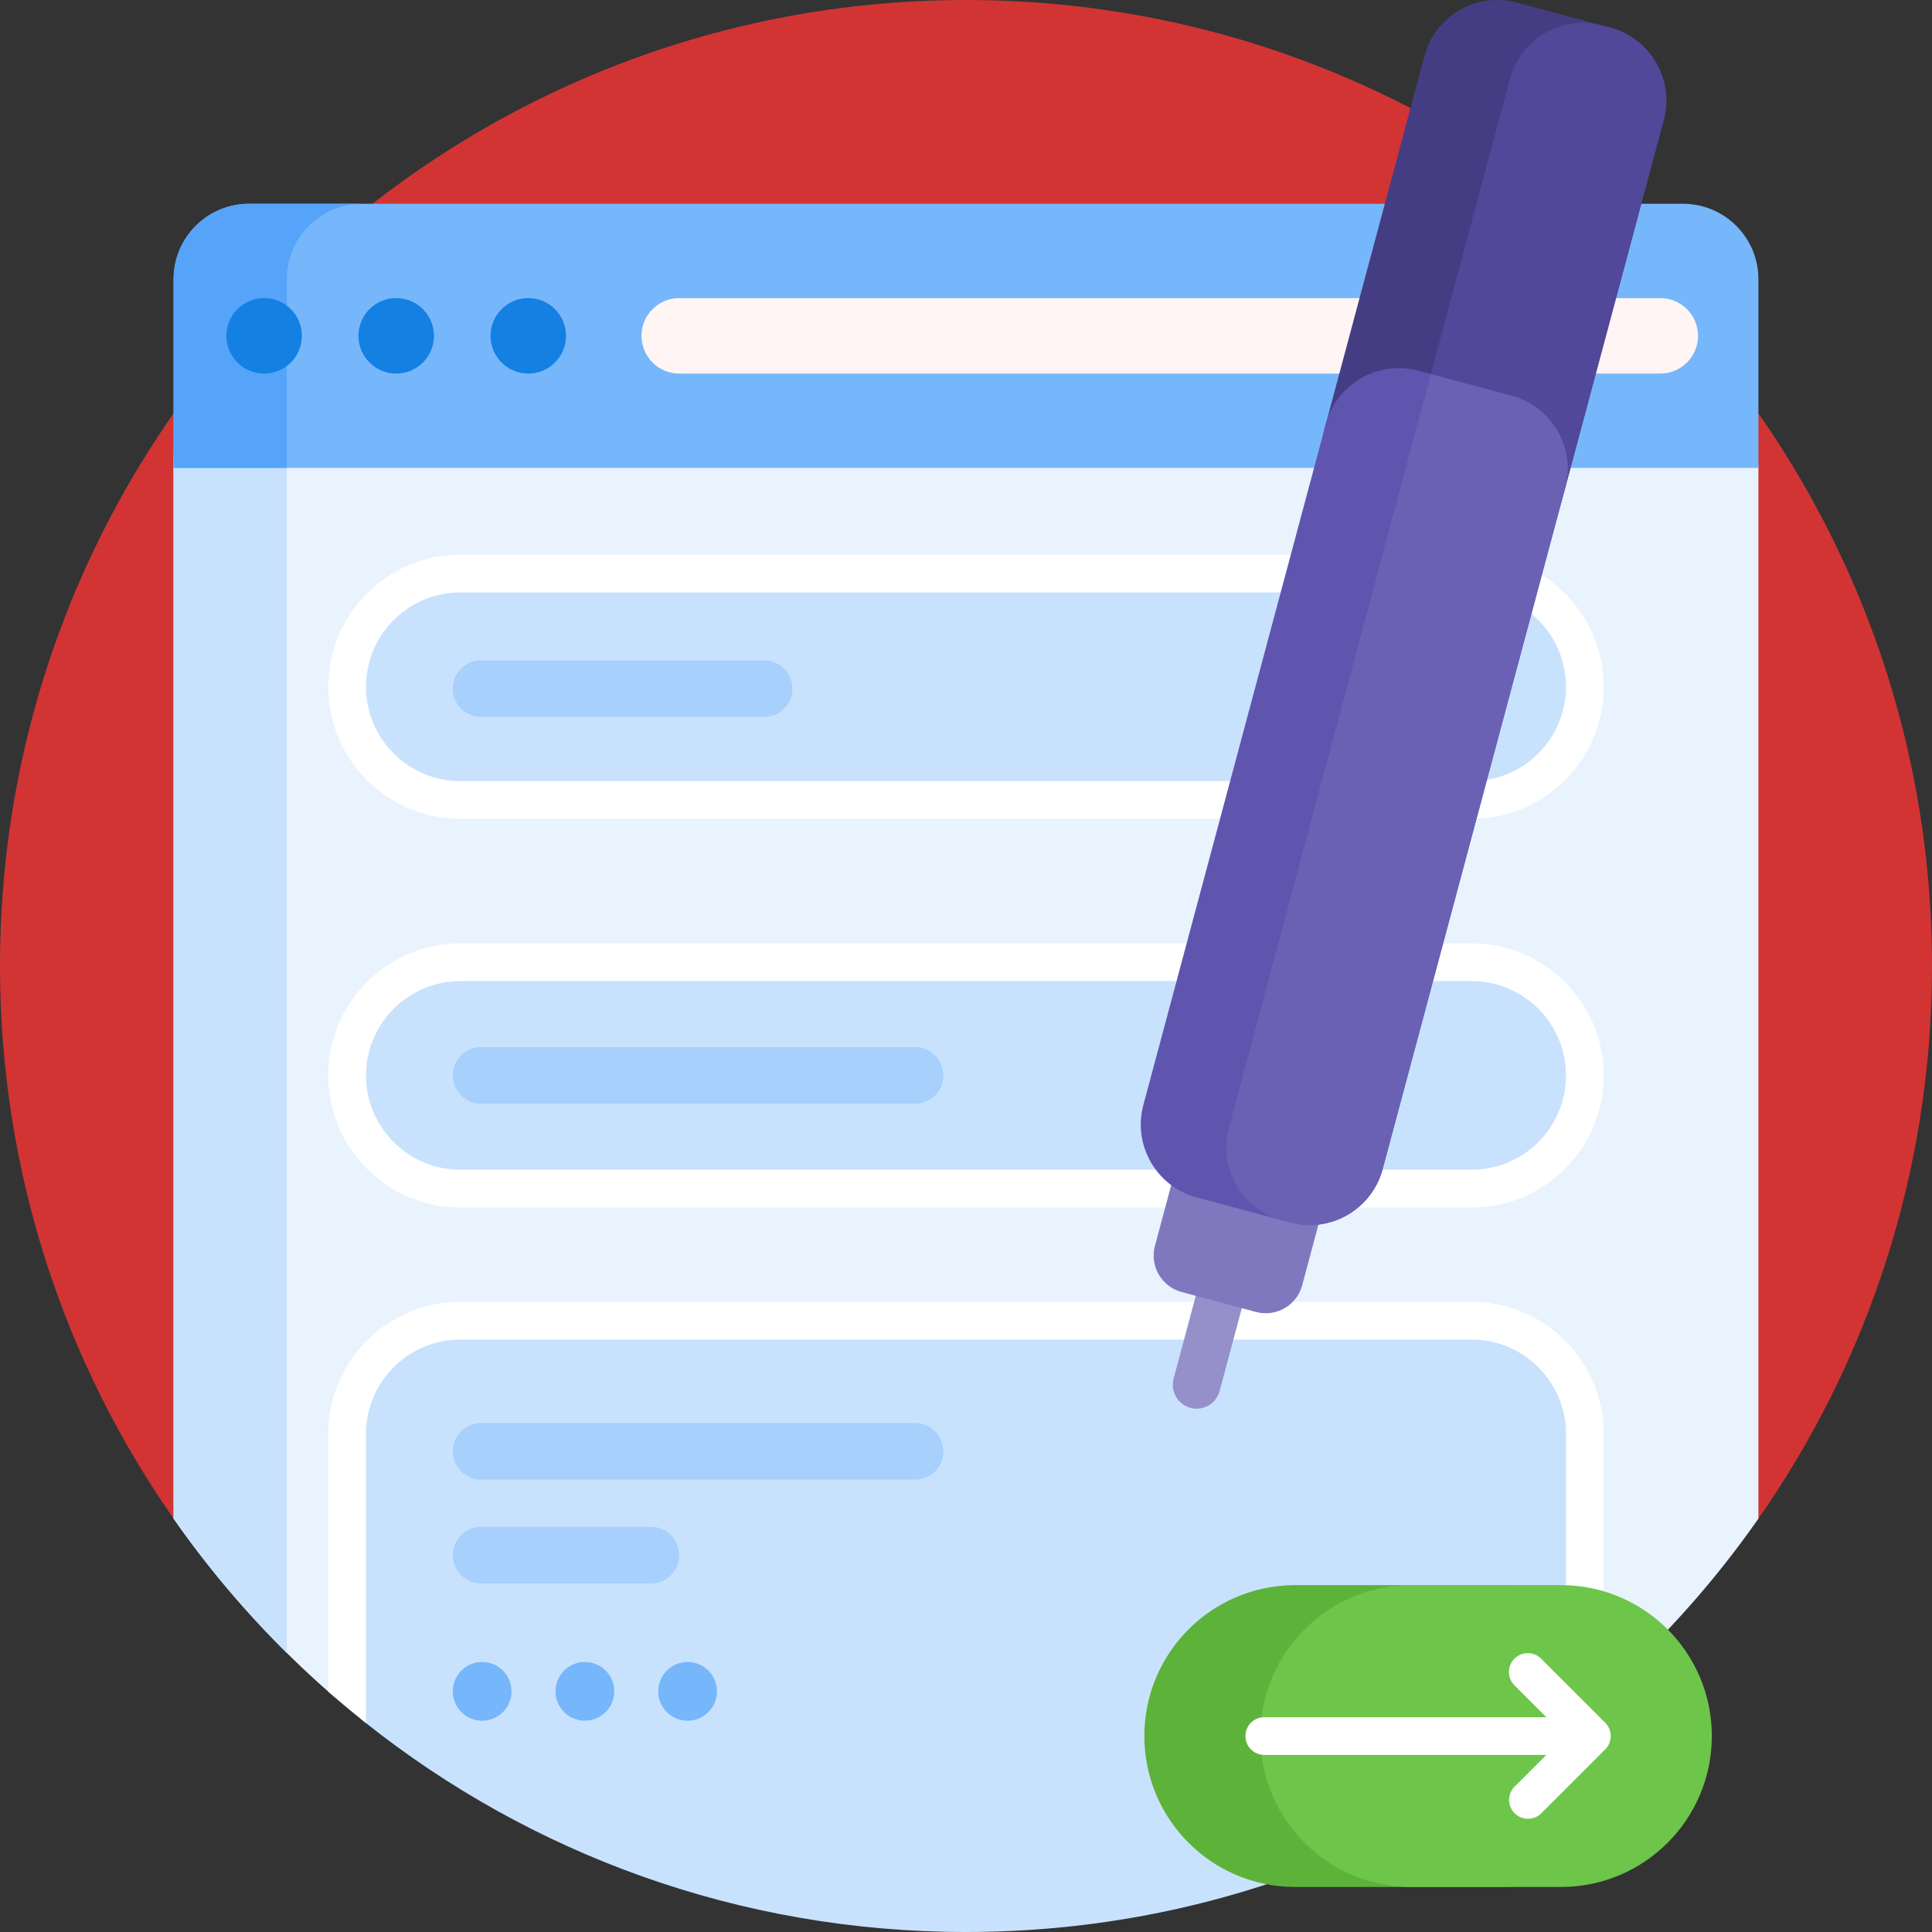
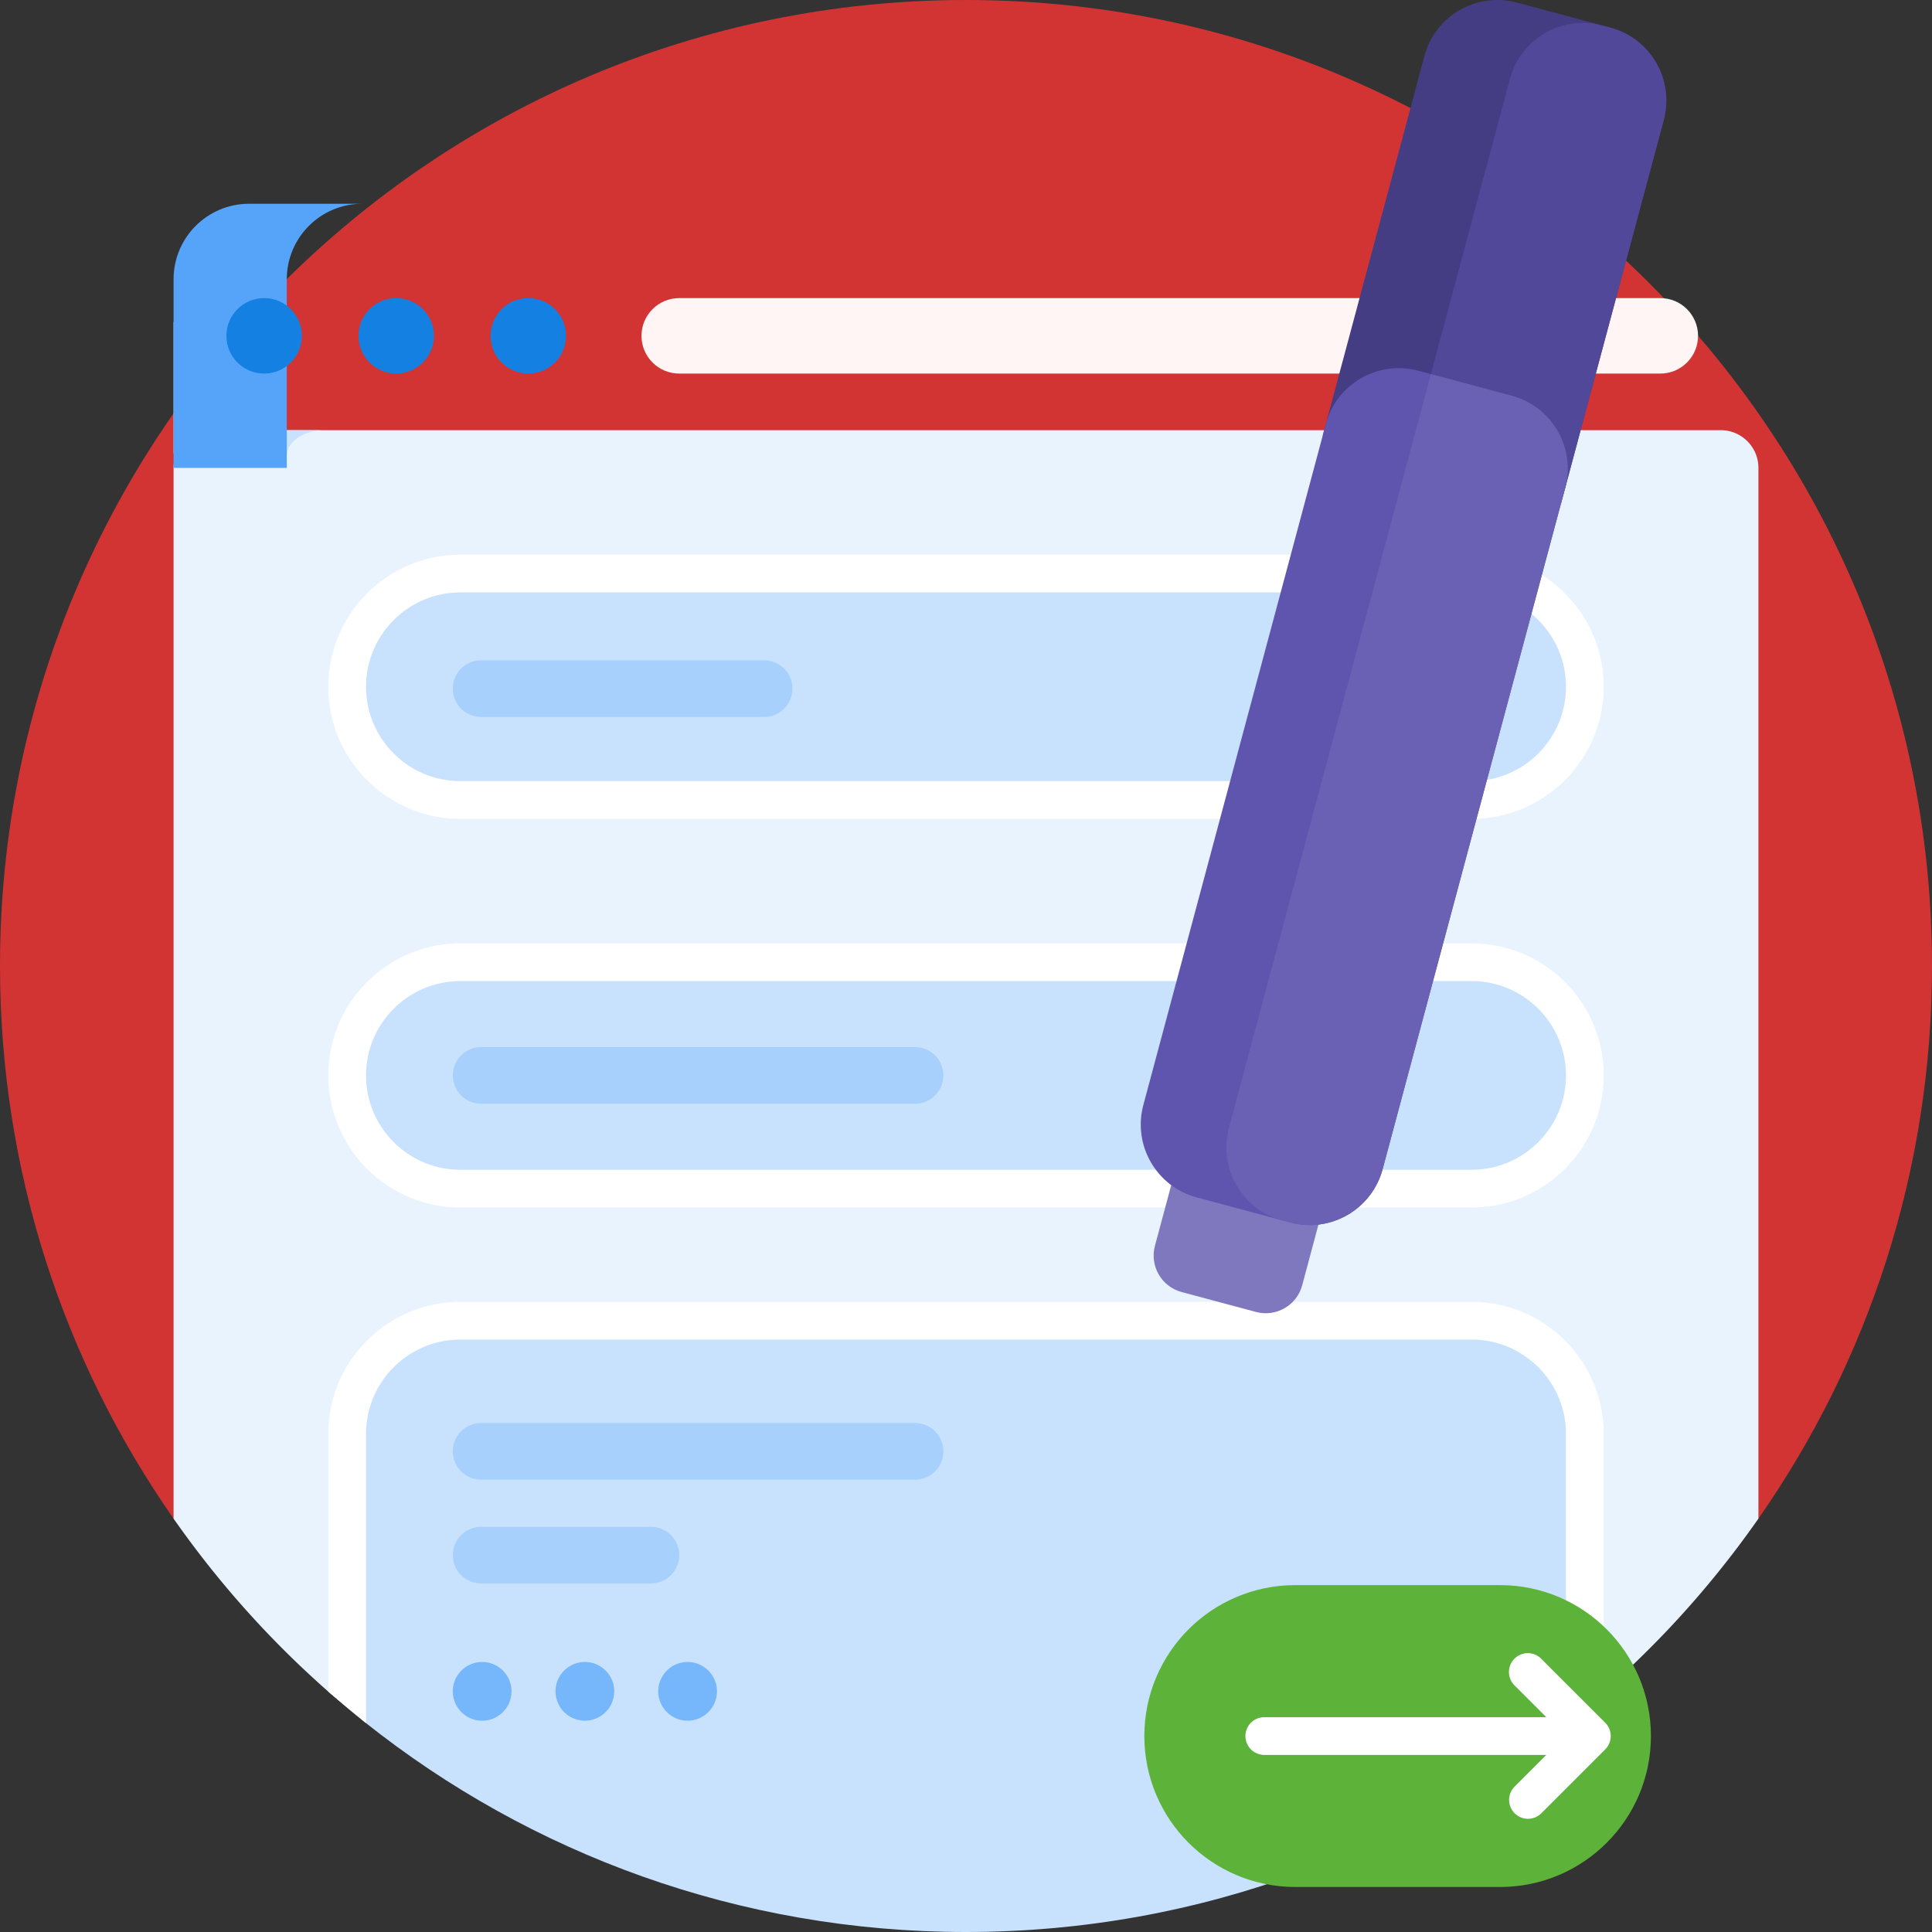
<svg xmlns="http://www.w3.org/2000/svg" width="512" height="512" x="0" y="0" viewBox="0 0 512 512" style="enable-background:new 0 0 512 512" xml:space="preserve" class="">
  <rect x="0" y="0" width="512" height="512" fill="#333333" stroke="none" />
  <g>
    <path fill="#d23434" d="M60.967 403.167c-4.032 4.738-11.401 4.385-14.964-.715C17.008 360.955 0 310.464 0 256 0 114.615 114.615 0 256 0s256 114.615 256 256c0 54.381-16.957 104.802-45.871 146.264-3.625 5.198-11.133 5.551-15.245.729C403.929 347.922 334.043 313 256 313c-78.125 0-148.077 34.996-195.033 90.167z" data-original="#f29500" class="" />
    <path fill="#e9f3fe" d="M466 124v278.449a257.429 257.429 0 0 1-51 54.2c-43.672 34.654-282.913 31.301-328-8.356a257.432 257.432 0 0 1-41-45.844V124c0-5.523 4.477-10 10-10h400c5.523 0 10 4.477 10 10z" data-original="#e9f3fe" class="" />
-     <path fill="#c8e2fd" d="M86 114c-5.523 0-10 3.06-10 6.835v317.197a257.299 257.299 0 0 1-30-35.584V120.835C46 117.06 50.477 114 56 114z" data-original="#c8e2fd" class="" />
-     <path fill="#76b6fa" d="M466 74v50H46V74c0-11.046 8.954-20 20-20h380c11.046 0 20 8.954 20 20z" data-original="#76b6fa" class="" />
+     <path fill="#c8e2fd" d="M86 114c-5.523 0-10 3.06-10 6.835a257.299 257.299 0 0 1-30-35.584V120.835C46 117.06 50.477 114 56 114z" data-original="#c8e2fd" class="" />
    <path fill="#55a4f9" d="M96 54c-11.046 0-20 8.954-20 20v50H46V74c0-11.046 8.954-20 20-20z" data-original="#55a4f9" class="" />
    <path fill="#1380e2" d="M80 89c0 5.523-4.477 10-10 10s-10-4.477-10-10 4.477-10 10-10 10 4.477 10 10zm60-10c-5.523 0-10 4.477-10 10s4.477 10 10 10 10-4.477 10-10-4.477-10-10-10zm-35 0c-5.523 0-10 4.477-10 10s4.477 10 10 10 10-4.477 10-10-4.477-10-10-10z" data-original="#1380e2" class="" />
    <path fill="#fff5f5" d="M450 89c0 5.523-4.477 10-10 10H180c-5.523 0-10-4.477-10-10s4.477-10 10-10h260c5.523 0 10 4.477 10 10z" data-original="#fff5f5" />
    <path fill="#c8e2fd" d="M122 255h268c16.569 0 30 13.431 30 30 0 16.569-13.431 30-30 30H122c-16.569 0-30-13.431-30-30 0-16.569 13.431-30 30-30zm-30-73c0 16.569 13.431 30 30 30h268c16.569 0 30-13.431 30-30 0-16.569-13.431-30-30-30H122c-16.569 0-30 13.431-30 30zm298 168H122c-16.569 0-30 13.431-30 30v66.565c0 3.858 1.76 7.508 4.779 9.909C140.486 491.233 195.818 512 256 512c62.398 0 119.582-22.324 164-59.421V380c0-16.569-13.431-30-30-30z" data-original="#c8e2fd" class="" />
    <path fill="#ffffff" d="M122 250h268c19.299 0 35 15.701 35 35s-15.701 35-35 35H122c-19.299 0-35-15.701-35-35s15.701-35 35-35zm268 60c13.785 0 25-11.215 25-25s-11.215-25-25-25H122c-13.785 0-25 11.215-25 25s11.215 25 25 25zm0-93H122c-19.299 0-35-15.701-35-35s15.701-35 35-35h268c19.299 0 35 15.701 35 35s-15.701 35-35 35zm-268-60c-13.785 0-25 11.215-25 25s11.215 25 25 25h268c13.785 0 25-11.215 25-25s-11.215-25-25-25zm268 188H122c-19.299 0-35 15.701-35 35v68.293a256.783 256.783 0 0 0 10 8.356V380c0-13.785 11.215-25 25-25h268c13.785 0 25 11.215 25 25v76.649a257.68 257.68 0 0 0 10-8.356V380c0-19.299-15.701-35-35-35z" data-original="#ffffff" class="" />
    <path fill="#a7d0fc" d="M242.5 392.125h-115a7.5 7.5 0 0 1 0-15h115a7.5 7.5 0 0 1 0 15zm-62.5 20a7.5 7.5 0 0 0-7.5-7.5h-45a7.5 7.5 0 0 0 0 15h45a7.5 7.5 0 0 0 7.5-7.5zM250 285a7.5 7.5 0 0 0-7.5-7.5h-115a7.5 7.5 0 0 0 0 15h115a7.5 7.5 0 0 0 7.5-7.5zm-40-102.5a7.5 7.5 0 0 0-7.5-7.5h-75a7.5 7.5 0 0 0 0 15h75a7.5 7.5 0 0 0 7.5-7.5z" data-original="#a7d0fc" class="" />
    <path fill="#76b6fa" d="M135.556 448.222c0 4.296-3.482 7.778-7.778 7.778S120 452.518 120 448.222a7.778 7.778 0 1 1 15.556 0zM155 440.444A7.778 7.778 0 1 0 155 456a7.778 7.778 0 0 0 0-15.556zm27.222 0a7.778 7.778 0 1 0 0 15.556 7.778 7.778 0 0 0 0-15.556z" data-original="#76b6fa" class="" />
-     <path fill="#958fca" d="m364.154 215.829-40.943 152.8a6.312 6.312 0 1 1-12.195-3.268l40.943-152.8a6.312 6.312 0 1 1 12.195 3.268z" data-original="#958fca" class="" />
    <path fill="#8078bf" d="m352.875 311.58-7.779 29.032c-1.429 5.335-6.913 8.5-12.247 7.071l-19.706-5.28c-5.335-1.429-8.5-6.913-7.071-12.247l7.779-29.032c1.429-5.335 6.913-8.5 12.248-7.071l19.706 5.28c5.334 1.429 8.499 6.913 7.07 12.247z" data-original="#8078bf" class="" />
    <path fill="#453d83" d="m440.907 31.821-26.142 97.562-1.104 4.12-63.108-18.14 1.328-4.956 25.61-95.579C380.35 4.159 391.317-2.173 401.986.686l24.778 6.639c10.67 2.86 17.002 13.826 14.143 24.496z" data-original="#453d83" class="" />
    <path fill="#51489a" d="m440.907 31.821-26.142 97.562-40.062-13.457 25.461-95.022c2.859-10.669 13.825-17.001 24.495-14.142l2.105.564c10.67 2.859 17.002 13.825 14.143 24.495z" data-original="#51489a" class="" />
    <path fill="#5f55af" d="m414.766 129.383-48.351 180.448c-2.859 10.669-13.826 17.001-24.495 14.142l-24.779-6.639c-10.669-2.859-17.001-13.826-14.142-24.495l48.351-180.448c2.859-10.669 13.825-17.001 24.495-14.142l24.778 6.639c10.67 2.859 17.001 13.826 14.143 24.495z" data-original="#5f55af" class="" />
    <path fill="#6a61b4" d="m414.766 129.383-48.351 180.448c-2.859 10.669-13.826 17.001-24.495 14.142l-2.105-.564c-10.669-2.859-17.001-13.826-14.142-24.495L379.2 99.148l21.423 5.74c10.67 2.859 17.001 13.826 14.143 24.495z" data-original="#6a61b4" class="" />
    <path fill="#5db33a" d="M343.262 420.072h54.25c22.091 0 40 17.909 40 40s-17.909 40-40 40h-54.25c-22.091 0-40-17.909-40-40s17.909-40 40-40z" data-original="#5db33a" class="" />
-     <path fill="#6dc54a" d="M374.012 420.072h39.641c22.091 0 40 17.909 40 40s-17.909 40-40 40h-39.641c-22.091 0-40-17.909-40-40s17.908-40 40-40z" data-original="#6dc54a" class="" />
    <path fill="#ffffff" d="M426.86 460.073a4.997 4.997 0 0 1-1.465 3.536l-16.928 16.927c-.976.976-2.256 1.464-3.535 1.464s-2.56-.488-3.535-1.464a5 5 0 0 1 0-7.071l8.392-8.392h-74.735a5 5 0 1 1 0-10h74.736l-8.392-8.392a5 5 0 1 1 7.07-7.071l16.928 16.928a4.996 4.996 0 0 1 1.464 3.535z" data-original="#ffffff" class="" />
  </g>
</svg>